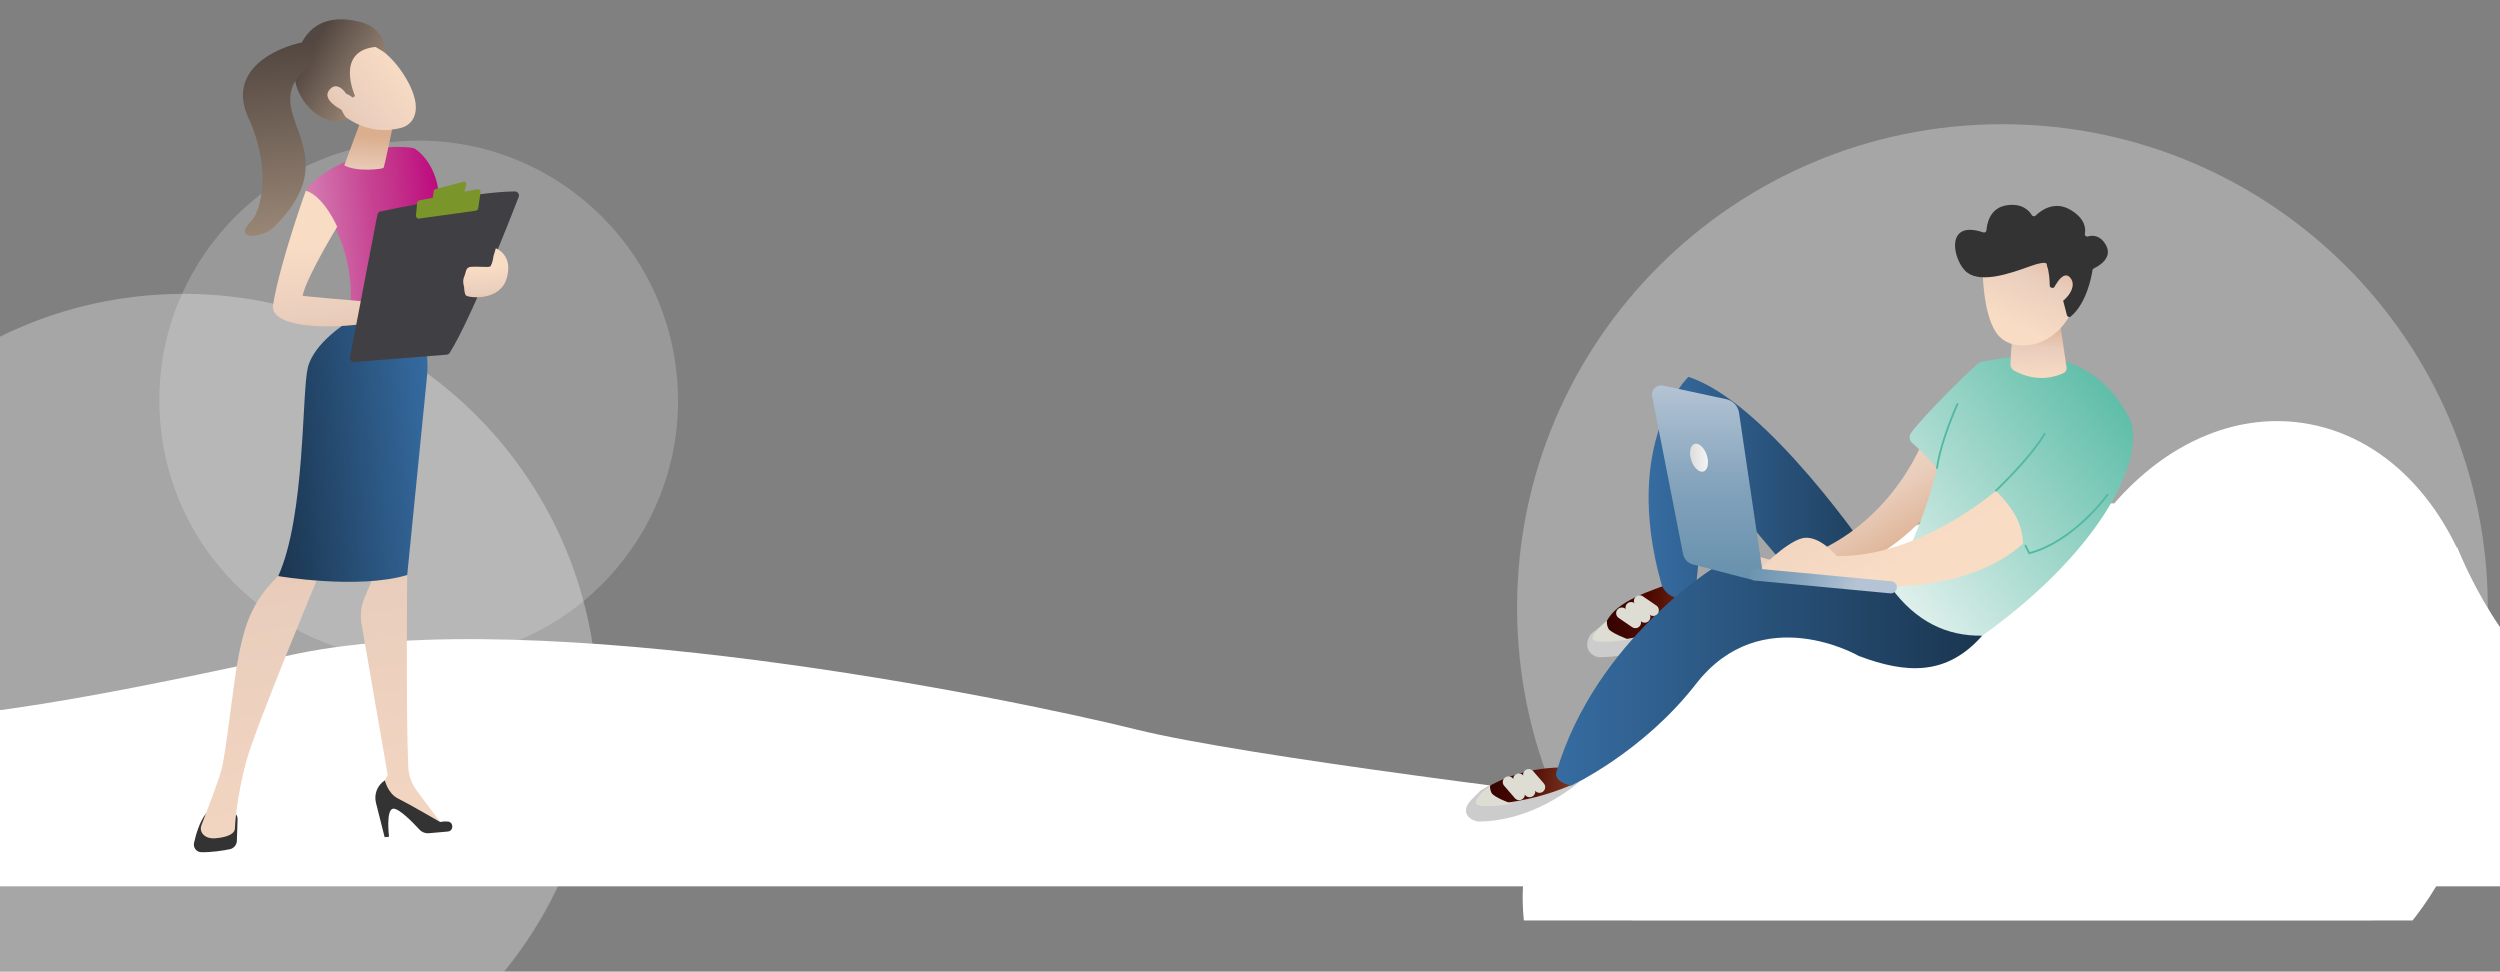
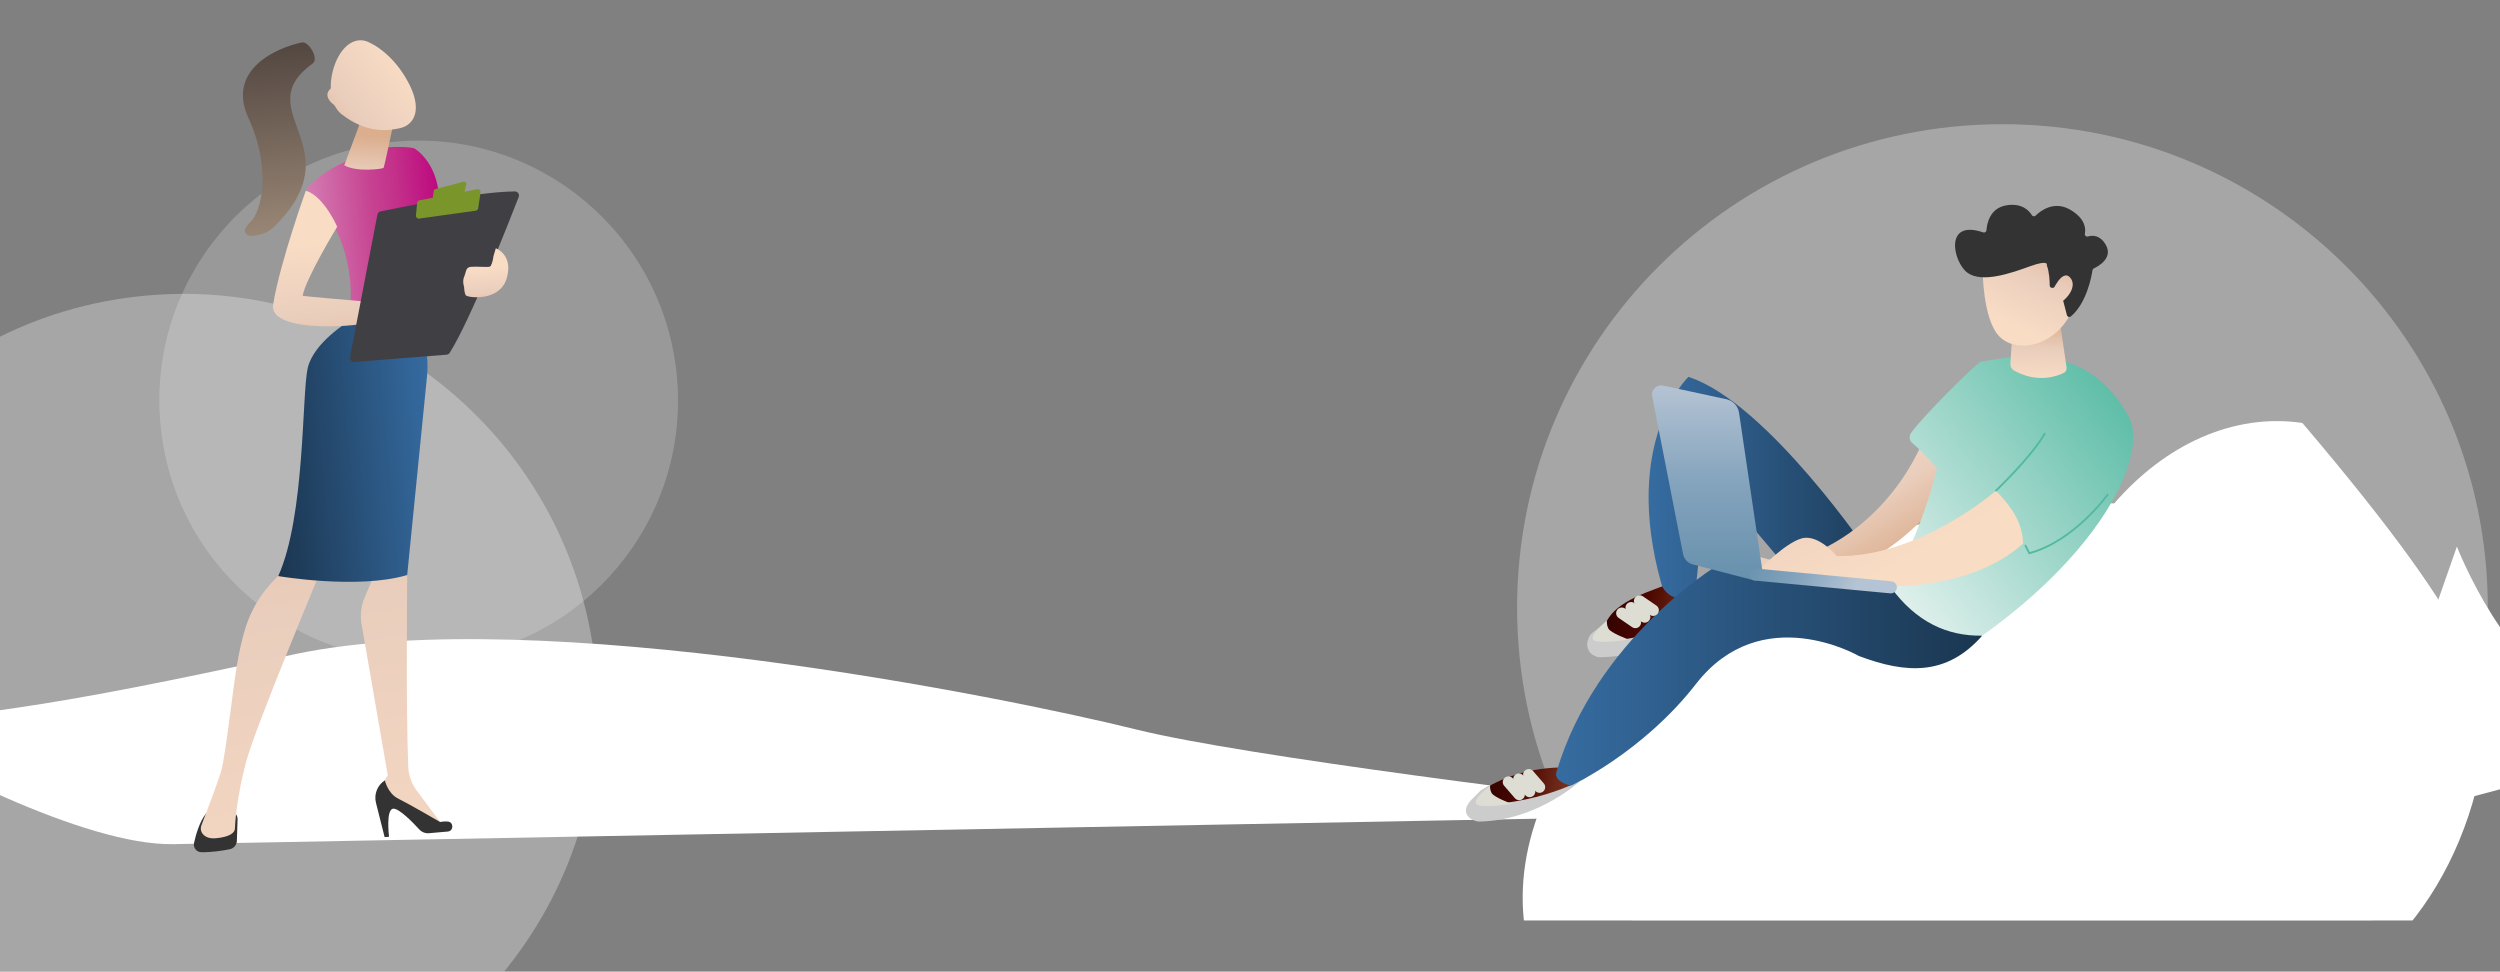
<svg xmlns="http://www.w3.org/2000/svg" width="440" height="171" viewBox="0 0 440 171" fill="none">
  <rect x="0" y="0" width="440" height="171" fill="#808080" stroke="none" />
  <g clip-path="url(#clip0_1267_9130)">
-     <path fill-rule="evenodd" clip-rule="evenodd" d="M440 156H0V125C0 125 51.844 140.206 219.752 140.206C387.66 140.206 440 125 440 125V156Z" fill="white" />
    <path d="M52.263 115.06C33.796 118.882 -7.219 128.399 -25.931 126.363C-13.645 133.887 14.848 148.863 30.526 148.57L304.893 143.442C277.758 140.371 218.798 133.062 200.033 128.403C176.578 122.578 95.03 106.208 52.263 115.06Z" fill="white" />
    <g clip-path="url(#clip1_1267_9130)">
      <g style="mix-blend-mode:overlay" opacity="0.2">
        <path d="M77.72 116.026C102.83 113.803 121.379 91.607 119.151 66.451C116.923 41.295 94.763 22.705 69.653 24.928C44.544 27.152 25.995 49.347 28.223 74.503C30.45 99.659 52.611 118.25 77.72 116.026Z" fill="white" />
      </g>
      <g style="mix-blend-mode:overlay">
        <path d="M38.741 197.491C78.84 193.94 108.463 158.494 104.905 118.321C101.348 78.147 65.957 48.458 25.858 52.009C-14.241 55.56 -43.864 91.006 -40.306 131.179C-36.749 171.353 -1.358 201.042 38.741 197.491Z" fill="white" fill-opacity="0.3" />
      </g>
      <path d="M41.815 144.168L41.691 147.979C41.667 148.701 41.155 149.316 40.448 149.461C39.254 149.706 37.331 150.019 35.42 149.986C34.581 149.972 33.966 149.176 34.149 148.356C34.481 146.86 35.133 144.6 36.237 143.207L40.41 142.838C41.182 142.77 41.84 143.393 41.815 144.168Z" fill="#333333" />
      <path d="M70.595 97.117L71.667 101.206C71.667 101.206 71.428 125.355 71.856 134.969C71.924 136.476 72.442 137.925 73.342 139.135L78.036 145.446L67.064 140.206L66.744 138.95L68.243 136.447L63.632 109.826C63.361 108.262 63.546 106.653 64.164 105.192L65.961 100.943L70.595 97.117Z" fill="url(#paint0_linear_1267_9130)" />
      <path d="M78.808 146.352L75.48 146.646C74.858 146.702 74.245 146.467 73.821 146.006C72.665 144.748 70.282 142.304 69.249 142.326C67.858 142.356 68.471 147.267 68.471 147.267L67.695 147.336L66.171 141.301C65.788 139.782 66.417 138.189 67.734 137.345C67.734 137.345 68.257 139.659 70.064 140.544C71.87 141.428 77.462 144.673 77.462 144.673C77.462 144.673 78.098 144.524 78.817 144.59C79.883 144.687 79.874 146.257 78.808 146.352Z" fill="#333333" />
      <path d="M56.49 100.353C56.49 100.353 44.996 127.842 43.33 134.033C41.663 140.225 41.337 145.295 41.349 145.772C41.369 146.516 40.513 147.307 37.98 147.532C36.672 147.647 35.986 147.179 35.627 146.699C35.321 146.289 35.259 145.748 35.444 145.271C36.1 143.579 38.179 138.174 38.91 135.742C39.783 132.837 41.071 119.911 42.003 115.374C42.935 110.837 44.007 105.91 49.378 100.983C49.378 100.983 52.991 96.75 56.49 100.353Z" fill="url(#paint1_linear_1267_9130)" />
      <path d="M61.41 56.545C63.635 41.094 53.845 33.334 53.845 33.334C58.034 28.525 64.766 27.091 67.505 26.04C68.177 25.782 72.424 25.774 73.022 26.176C75.606 27.913 77.714 31.924 77.167 36.629C76.773 40.019 73.9 56.657 73.9 56.657C73.9 56.657 68.341 59.922 61.41 56.545Z" fill="url(#paint2_linear_1267_9130)" />
      <path d="M54.169 64.737C55.232 60.23 61.41 56.544 61.41 56.544C68.341 59.921 73.9 56.656 73.9 56.656C73.9 56.656 75.642 61.524 75.154 66.235C74.667 70.945 71.667 101.207 71.667 101.207C62.948 103.796 48.972 101.389 48.972 101.389C53.737 90.829 53.106 69.244 54.169 64.737Z" fill="url(#paint3_linear_1267_9130)" />
      <path d="M53.824 33.56C53.824 33.56 49.288 46.17 48.067 53.597C47.401 57.648 57.489 57.867 63.253 57.083L64.092 53.056C64.092 53.056 53.242 52.134 53.258 52.053C53.886 48.873 59.346 39.905 59.346 39.905C59.346 39.905 57.009 34.52 53.824 33.56Z" fill="url(#paint4_linear_1267_9130)" />
      <path d="M61.599 62.859L66.425 37.771C66.48 37.486 66.699 37.262 66.982 37.203C68.236 36.943 71.871 36.202 76.079 35.468C81.147 34.582 87.046 33.707 90.616 33.691C91.123 33.689 91.475 34.196 91.291 34.67C89.638 38.933 82.82 56.281 79.151 62.091C79.03 62.284 78.826 62.408 78.6 62.426L62.36 63.712C61.887 63.749 61.509 63.325 61.599 62.859Z" fill="#403F44" />
      <path d="M76.616 33.282L81.612 31.986C81.879 31.917 82.123 32.156 82.06 32.424L81.693 33.993C81.661 34.129 81.554 34.235 81.417 34.266L76.595 35.351C76.346 35.407 76.117 35.196 76.153 34.942L76.346 33.584C76.367 33.438 76.473 33.319 76.616 33.282Z" fill="#7A952A" />
      <path d="M73.2 37.919L73.425 35.702C73.448 35.48 73.613 35.298 73.832 35.256L83.981 33.308C84.323 33.243 84.627 33.535 84.576 33.879L84.165 36.653C84.132 36.876 83.958 37.049 83.736 37.08L73.773 38.471C73.448 38.516 73.167 38.245 73.2 37.919Z" fill="#7A952A" />
      <path d="M69.219 21.816C69.159 22.108 67.651 29.393 67.497 29.556C67.343 29.718 62.846 30.361 60.59 29.093L63.528 21.206L69.219 21.816Z" fill="url(#paint5_linear_1267_9130)" />
      <path d="M64.389 7.223C64.389 7.223 68.391 8.513 71.507 13.864C74.624 19.216 72.894 21.968 70.466 22.54C68.037 23.111 64.354 23.383 60.143 20.121C55.932 16.858 59.204 5.733 64.389 7.223Z" fill="url(#paint6_linear_1267_9130)" />
-       <path d="M62.495 16.908C62.495 16.908 58.862 8.996 66.082 8.26L67.889 9.3C67.889 9.3 68.027 5.001 63.29 3.832C57.373 2.372 53.344 4.588 52.012 10.629C50.68 16.669 55.802 21.75 59.969 21.368C60.269 21.341 61.131 21.04 61.131 21.04C61.131 21.04 59.219 18.559 59.778 17.091C60.337 15.624 62.063 17.182 62.063 17.182L62.495 16.908Z" fill="url(#paint7_linear_1267_9130)" />
      <path d="M61.765 17.889C61.765 17.889 59.921 13.811 58.107 15.661C56.292 17.511 60.046 19.407 61.502 20L61.765 17.889Z" fill="url(#paint8_linear_1267_9130)" />
      <path d="M55.061 11.15C56.145 10.372 54.393 7.2 53.088 7.476C48.874 8.367 39.757 12.156 43.738 20.806C47.935 29.93 45.841 37.309 44.244 38.881C43.195 39.914 42.486 40.997 43.87 41.495C44.125 41.587 46.585 41.512 48.08 40.062C62.647 25.932 43.365 19.554 55.061 11.15Z" fill="url(#paint9_linear_1267_9130)" />
      <path d="M81.679 50.48C81.679 50.48 81.326 49.523 81.699 48.681C82.073 47.84 81.913 47.045 82.892 46.959C83.871 46.872 85.771 47.063 86.208 46.934C86.645 46.806 86.851 45.081 86.851 45.081L87.266 43.696C87.266 43.696 90.418 44.855 89.171 49.008C87.925 53.161 82.298 52.402 81.992 51.98C81.685 51.558 81.679 50.48 81.679 50.48Z" fill="url(#paint10_linear_1267_9130)" />
    </g>
    <g clip-path="url(#clip2_1267_9130)">
      <g style="mix-blend-mode:overlay">
        <path d="M352.431 192.019C399.609 192.019 437.854 153.928 437.854 106.939C437.854 59.951 399.609 21.86 352.431 21.86C305.253 21.86 267.007 59.951 267.007 106.939C267.007 153.928 305.253 192.019 352.431 192.019Z" fill="white" fill-opacity="0.3" />
      </g>
-       <path d="M437.214 131.936C435.307 144.944 429.893 156.299 422.495 164.509C410.611 180.191 390.073 193.542 364.908 200.081C319.835 211.793 276.991 197.218 269.212 167.525C261.436 137.832 291.67 104.269 336.744 92.558C348.911 89.397 360.913 88.151 372.108 88.601C381.032 78.299 393.008 72.663 405.215 74.438C419.681 76.541 430.847 88.523 435.533 104.669C437.929 112.924 438.631 122.268 437.214 131.936Z" fill="white" />
+       <path d="M437.214 131.936C435.307 144.944 429.893 156.299 422.495 164.509C410.611 180.191 390.073 193.542 364.908 200.081C319.835 211.793 276.991 197.218 269.212 167.525C261.436 137.832 291.67 104.269 336.744 92.558C348.911 89.397 360.913 88.151 372.108 88.601C381.032 78.299 393.008 72.663 405.215 74.438C437.929 112.924 438.631 122.268 437.214 131.936Z" fill="white" />
      <path d="M297.398 101.573C297.398 101.573 300.734 102.239 300.137 109.189C300.137 109.189 291.32 115.016 280.545 115.142C279.736 115.151 282.438 109.927 282.833 109.224C284.708 105.876 289.314 104.214 297.398 101.573Z" fill="url(#paint11_linear_1267_9130)" />
      <path d="M336.452 98.978L329.357 97.946C329.357 97.946 311.09 70.825 297.161 66.332C297.161 66.332 285.366 77.527 292.376 102.668C292.94 104.69 295.173 105.877 297.094 105.014C297.669 104.756 298.112 104.363 298.424 103.835L300.537 83.546C300.537 83.546 316.742 102.428 319.513 106.021C322.284 109.613 338.975 110.096 336.452 98.978Z" fill="url(#paint12_linear_1267_9130)" />
      <path d="M260.483 139.298C263.837 137.136 269.001 134.913 275.963 135.072L278.069 136.817C278.069 136.817 276.277 138.77 273.247 140.667C270.561 141.739 266.452 143.123 263.221 143.083C260.079 143.044 259.896 141.123 260.483 139.298Z" fill="url(#paint13_linear_1267_9130)" />
      <path d="M262.165 138.252C257.827 142.341 263.745 141.705 268.644 140.671C273.383 139.671 277.038 138.025 278.939 137.045C278.928 137.384 278.837 136.497 278.805 136.872C278.805 136.872 271.025 144.47 260.251 144.596C259.442 144.606 256.355 143.344 259.144 140.567C261.248 138.47 260.383 139.332 262.165 138.252Z" fill="#CDCCCC" />
      <path d="M282.832 109.224C278.985 114.057 285.004 112.783 289.903 111.749C294.642 110.749 298.298 109.103 300.198 108.123C300.188 108.462 300.169 108.815 300.137 109.189C300.137 109.189 292.285 115.549 281.51 115.674C280.701 115.684 278.743 114.72 279.526 112.441C279.996 111.073 281 111.18 282.832 109.224Z" fill="#CDCCCC" />
      <path d="M335.443 104.054L302.163 99.581C302.163 99.581 280.897 112.458 273.96 135.8C273.96 135.8 273.132 137.47 276.518 138.269C276.518 138.269 289.084 132.474 298.498 120.368C310.041 105.524 327.144 115.448 327.144 115.448C335.593 118.636 342.646 118.933 348.873 111.878L335.443 104.054Z" fill="url(#paint14_linear_1267_9130)" />
      <path d="M338.565 77.281C338.565 77.281 332.372 94.615 313.811 99.13L307.684 97.492L305.87 99.614L320.426 102.205C320.426 102.205 333.648 99.091 342.241 86.617C342.524 86.205 347.27 79.236 338.565 77.281Z" fill="url(#paint15_linear_1267_9130)" />
      <path d="M332.784 103.369C332.784 103.369 338.466 92.948 340.908 82.375C340.908 82.375 338.306 79.395 336.606 78.026C336.056 77.582 335.939 76.796 336.336 76.213C338.117 73.59 348.01 63.714 348.652 63.65C352.142 63.303 366.909 58.771 374.693 73.434C378.033 79.727 370.466 96.504 348.873 111.878C342.635 111.981 337.195 109.404 332.784 103.369Z" fill="url(#paint16_linear_1267_9130)" />
      <path d="M351.286 86.348C351.286 86.348 338.032 98.032 323.298 97.88C323.298 97.88 320.061 93.946 317.107 94.753C314.153 95.56 309.562 100.35 309.562 100.35L328.114 103.047C328.114 103.047 345.746 104.982 356.064 95.662C355.902 91.852 354.114 89.331 351.286 86.348Z" fill="url(#paint17_linear_1267_9130)" />
      <path d="M362.451 56.109L363.72 64.683C363.778 65.076 363.579 65.463 363.221 65.637C361.911 66.276 358.563 67.439 354.525 65.249C354.063 64.998 353.795 64.495 353.828 63.973L354.291 56.732L362.451 56.109Z" fill="url(#paint18_linear_1267_9130)" />
      <path d="M348.947 47.353C348.947 47.353 348.915 56.044 351.815 59.14C354.715 62.236 361.403 61.194 364.505 55.09L361.807 43.489L348.947 47.353Z" fill="url(#paint19_linear_1267_9130)" />
      <path d="M361.252 50.661C360.99 50.705 360.752 50.508 360.751 50.243C360.748 49.44 360.68 47.842 360.236 46.695C360.236 46.695 360.713 45.624 357.318 46.853C353.922 48.083 348.831 49.875 346.264 47.994C343.761 46.16 342.073 38.518 349.049 40.902C349.315 40.993 349.598 40.813 349.617 40.534C349.704 39.331 350.224 36.609 353.137 36.135C355.864 35.691 357.119 37.071 357.603 37.863C357.745 38.097 358.067 38.139 358.263 37.949C359.193 37.047 361.629 35.195 364.549 37.019C366.954 38.521 367.123 40.156 366.936 41.132C366.876 41.449 367.169 41.711 367.479 41.62C368.319 41.374 369.613 41.37 370.604 43.06C371.975 45.396 369.312 46.863 368.524 47.234C368.395 47.295 368.302 47.413 368.281 47.554C368.114 48.642 367.249 53.364 364.467 55.694C364.227 55.896 363.854 55.772 363.776 55.469L362.576 50.837C362.52 50.621 362.309 50.485 362.089 50.522L361.252 50.661Z" fill="#333333" />
      <path d="M361.083 51.541C361.083 51.541 362.874 47.149 364.363 48.876C365.852 50.603 363.224 53.546 361.179 53.883L361.083 51.541Z" fill="url(#paint20_linear_1267_9130)" />
      <path d="M310.345 101.52L306.07 72.641C305.895 71.463 305.006 70.516 303.838 70.264L292.704 67.863C291.572 67.619 290.559 68.607 290.78 69.739L296.22 97.515C296.395 98.409 297.074 99.123 297.962 99.345L308.857 102.179L310.345 101.52Z" fill="url(#paint21_linear_1267_9130)" />
-       <path d="M297.663 80.996C298.102 82.337 299.069 83.225 299.822 82.981C300.576 82.736 300.831 81.451 300.393 80.111C299.954 78.77 298.987 77.882 298.234 78.126C297.48 78.37 297.224 79.656 297.663 80.996Z" fill="url(#paint22_linear_1267_9130)" />
      <path d="M308.857 102.18C308.876 102.182 308.893 102.184 308.912 102.186L332.684 104.429C333.271 104.485 333.793 104.055 333.849 103.47C333.904 102.884 333.472 102.355 332.885 102.309L309.114 100.066C308.526 100.011 308.005 100.44 307.949 101.026C307.895 101.593 308.298 102.098 308.857 102.18Z" fill="url(#paint23_linear_1267_9130)" />
-       <path d="M340.884 82.538C340.794 82.525 340.732 82.442 340.744 82.352C341.455 77.388 344.334 71.101 344.363 71.038C344.401 70.956 344.499 70.919 344.582 70.957C344.665 70.995 344.702 71.093 344.664 71.175C344.635 71.238 341.775 77.483 341.072 82.399C341.059 82.489 340.975 82.551 340.885 82.538L340.884 82.538Z" fill="#51B9A2" />
      <path d="M351.262 86.511C351.226 86.506 351.192 86.489 351.166 86.462C351.103 86.395 351.106 86.291 351.172 86.229C351.233 86.171 357.314 80.423 359.719 76.248C359.765 76.169 359.865 76.14 359.945 76.187C360.024 76.232 360.052 76.332 360.006 76.411C357.577 80.629 351.461 86.411 351.399 86.468C351.362 86.504 351.31 86.518 351.262 86.511Z" fill="#51B9A2" />
      <path d="M357.07 97.554L356.329 96.104C356.288 96.023 356.32 95.924 356.401 95.883C356.482 95.841 356.582 95.874 356.624 95.955L357.243 97.167C364.987 95.047 370.764 87.03 370.821 86.949C370.874 86.875 370.977 86.857 371.052 86.91C371.126 86.963 371.144 87.065 371.091 87.14C371.032 87.222 365.125 95.423 357.199 97.52L357.07 97.554Z" fill="#51B9A2" />
      <path d="M282.832 109.224C282.832 109.224 279.595 111.865 280.447 112.636C281.299 113.408 286.644 112.559 286.644 112.559C286.644 112.559 283.468 111.401 283.08 110.63C282.694 109.858 282.832 109.224 282.832 109.224Z" fill="#DEDDD4" />
      <path d="M262.265 138.146C262.265 138.146 259.028 140.787 259.88 141.558C260.732 142.33 266.077 141.481 266.077 141.481C266.077 141.481 262.9 140.323 262.513 139.552C262.126 138.78 262.265 138.146 262.265 138.146Z" fill="#DEDDD4" />
      <path d="M493 124.844C493 124.844 472.558 127.072 454.718 122.707C441.464 119.463 432.412 96.198 432.412 96.198L415.168 145.512L493 124.844Z" fill="white" />
      <path d="M285.441 107.923L287.826 109.556" stroke="#DEDDD4" stroke-width="2" stroke-miterlimit="10" stroke-linecap="round" />
      <path d="M287.081 106.958L289.466 108.591" stroke="#DEDDD4" stroke-width="2" stroke-miterlimit="10" stroke-linecap="round" />
      <path d="M288.571 105.77L290.956 107.403" stroke="#DEDDD4" stroke-width="2" stroke-miterlimit="10" stroke-linecap="round" />
      <path d="M265.488 137.643L267.379 139.827" stroke="#DEDDD4" stroke-width="2" stroke-miterlimit="10" stroke-linecap="round" />
      <path d="M267.32 137.125L269.211 139.308" stroke="#DEDDD4" stroke-width="2" stroke-miterlimit="10" stroke-linecap="round" />
      <path d="M269.065 136.353L270.955 138.536" stroke="#DEDDD4" stroke-width="2" stroke-miterlimit="10" stroke-linecap="round" />
    </g>
  </g>
  <defs>
    <linearGradient id="paint0_linear_1267_9130" x1="78.811" y1="174.881" x2="55.182" y2="40.326" gradientUnits="userSpaceOnUse">
      <stop stop-color="#F9DCC4" />
      <stop offset="0.517" stop-color="#EACEBD" />
      <stop offset="1" stop-color="#DBAE8E" />
    </linearGradient>
    <linearGradient id="paint1_linear_1267_9130" x1="55.697" y1="178.961" x2="32.062" y2="44.37" gradientUnits="userSpaceOnUse">
      <stop stop-color="#F9DCC4" />
      <stop offset="0.517" stop-color="#EACEBD" />
      <stop offset="1" stop-color="#DBAE8E" />
    </linearGradient>
    <linearGradient id="paint2_linear_1267_9130" x1="54.719" y1="43.205" x2="77.837" y2="41.158" gradientUnits="userSpaceOnUse">
      <stop stop-color="#D47DB2" />
      <stop offset="0.027" stop-color="#D37AB0" />
      <stop offset="0.5" stop-color="#C64191" />
      <stop offset="0.676" stop-color="#C3318A" />
      <stop offset="1" stop-color="#BE097F" />
    </linearGradient>
    <linearGradient id="paint3_linear_1267_9130" x1="47.153" y1="80.846" x2="76.537" y2="78.244" gradientUnits="userSpaceOnUse">
      <stop stop-color="#1B354F" />
      <stop offset="1" stop-color="#356BA1" />
    </linearGradient>
    <linearGradient id="paint4_linear_1267_9130" x1="57.266" y1="67.13" x2="55.122" y2="42.923" gradientUnits="userSpaceOnUse">
      <stop stop-color="#DBAE8E" />
      <stop offset="0.483" stop-color="#EACEBD" />
      <stop offset="1" stop-color="#F9DCC4" />
    </linearGradient>
    <linearGradient id="paint5_linear_1267_9130" x1="64.09" y1="37.773" x2="65.011" y2="23.954" gradientUnits="userSpaceOnUse">
      <stop stop-color="#F9DCC4" />
      <stop offset="0.517" stop-color="#EACEBD" />
      <stop offset="1" stop-color="#DBAE8E" />
    </linearGradient>
    <linearGradient id="paint6_linear_1267_9130" x1="70.98" y1="11.271" x2="53.354" y2="25.645" gradientUnits="userSpaceOnUse">
      <stop stop-color="#F9DCC4" />
      <stop offset="0.517" stop-color="#EACEBD" />
      <stop offset="1" stop-color="#DBAE8E" />
    </linearGradient>
    <linearGradient id="paint7_linear_1267_9130" x1="65.503" y1="15.543" x2="54.608" y2="8.644" gradientUnits="userSpaceOnUse">
      <stop stop-color="#998675" />
      <stop offset="1" stop-color="#534741" />
    </linearGradient>
    <linearGradient id="paint8_linear_1267_9130" x1="69.711" y1="9.715" x2="52.084" y2="24.089" gradientUnits="userSpaceOnUse">
      <stop stop-color="#F9DCC4" />
      <stop offset="0.517" stop-color="#EACEBD" />
      <stop offset="1" stop-color="#DBAE8E" />
    </linearGradient>
    <linearGradient id="paint9_linear_1267_9130" x1="50.621" y1="40.968" x2="47.697" y2="7.948" gradientUnits="userSpaceOnUse">
      <stop stop-color="#998675" />
      <stop offset="1" stop-color="#534741" />
    </linearGradient>
    <linearGradient id="paint10_linear_1267_9130" x1="86.122" y1="55.403" x2="85.388" y2="47.11" gradientUnits="userSpaceOnUse">
      <stop stop-color="#DBAE8E" />
      <stop offset="0.483" stop-color="#EACEBD" />
      <stop offset="1" stop-color="#F9DCC4" />
    </linearGradient>
    <linearGradient id="paint11_linear_1267_9130" x1="299.942" y1="109.628" x2="281.426" y2="106.915" gradientUnits="userSpaceOnUse">
      <stop stop-color="#813D27" />
      <stop offset="0.539" stop-color="#4D0800" />
      <stop offset="1" stop-color="#2D0100" />
    </linearGradient>
    <linearGradient id="paint12_linear_1267_9130" x1="290.151" y1="87.318" x2="336.711" y2="87.318" gradientUnits="userSpaceOnUse">
      <stop stop-color="#366CA1" />
      <stop offset="1" stop-color="#1A3650" />
    </linearGradient>
    <linearGradient id="paint13_linear_1267_9130" x1="277.485" y1="139.928" x2="260.541" y2="137.445" gradientUnits="userSpaceOnUse">
      <stop stop-color="#813D27" />
      <stop offset="0.539" stop-color="#4D0800" />
      <stop offset="1" stop-color="#2D0100" />
    </linearGradient>
    <linearGradient id="paint14_linear_1267_9130" x1="273.871" y1="118.925" x2="348.873" y2="118.925" gradientUnits="userSpaceOnUse">
      <stop stop-color="#366CA1" />
      <stop offset="1" stop-color="#1A3650" />
    </linearGradient>
    <linearGradient id="paint15_linear_1267_9130" x1="318.503" y1="79.892" x2="331.364" y2="100.753" gradientUnits="userSpaceOnUse">
      <stop stop-color="#F9DCC4" />
      <stop offset="0.517" stop-color="#EACEBD" />
      <stop offset="1" stop-color="#DBAE8E" />
    </linearGradient>
    <linearGradient id="paint16_linear_1267_9130" x1="376.814" y1="66.067" x2="322.719" y2="108.297" gradientUnits="userSpaceOnUse">
      <stop offset="0.015" stop-color="#53B9A2" />
      <stop offset="1" stop-color="#FAFAFA" />
    </linearGradient>
    <linearGradient id="paint17_linear_1267_9130" x1="334.283" y1="99.413" x2="309.4" y2="52.153" gradientUnits="userSpaceOnUse">
      <stop stop-color="#F9DCC4" />
      <stop offset="0.517" stop-color="#EACEBD" />
      <stop offset="1" stop-color="#DBAE8E" />
    </linearGradient>
    <linearGradient id="paint18_linear_1267_9130" x1="358.598" y1="66.867" x2="358.957" y2="56.37" gradientUnits="userSpaceOnUse">
      <stop stop-color="#F9DCC4" />
      <stop offset="0.517" stop-color="#EACEBD" />
      <stop offset="1" stop-color="#DBAE8E" />
    </linearGradient>
    <linearGradient id="paint19_linear_1267_9130" x1="353.772" y1="56.963" x2="361.247" y2="40.992" gradientUnits="userSpaceOnUse">
      <stop stop-color="#F9DCC4" />
      <stop offset="0.517" stop-color="#EACEBD" />
      <stop offset="1" stop-color="#DBAE8E" />
    </linearGradient>
    <linearGradient id="paint20_linear_1267_9130" x1="358.801" y1="59.316" x2="366.275" y2="43.345" gradientUnits="userSpaceOnUse">
      <stop stop-color="#F9DCC4" />
      <stop offset="0.517" stop-color="#EACEBD" />
      <stop offset="1" stop-color="#DBAE8E" />
    </linearGradient>
    <linearGradient id="paint21_linear_1267_9130" x1="300.466" y1="101.841" x2="300.465" y2="67.488" gradientUnits="userSpaceOnUse">
      <stop stop-color="#6791AD" />
      <stop offset="0.411" stop-color="#80A0BA" />
      <stop offset="0.5" stop-color="#85A4BD" />
      <stop offset="1" stop-color="#B5C4D4" />
    </linearGradient>
    <linearGradient id="paint22_linear_1267_9130" x1="297.449" y1="80.553" x2="300.607" y2="80.553" gradientUnits="userSpaceOnUse">
      <stop stop-color="#DDDDDD" />
      <stop offset="1" stop-color="#F4F4F4" />
    </linearGradient>
    <linearGradient id="paint23_linear_1267_9130" x1="308.023" y1="96.332" x2="326.275" y2="104.35" gradientUnits="userSpaceOnUse">
      <stop stop-color="#6791AD" />
      <stop offset="0.411" stop-color="#80A0BA" />
      <stop offset="0.5" stop-color="#85A4BD" />
      <stop offset="1" stop-color="#B5C4D4" />
    </linearGradient>
    <clipPath id="clip0_1267_9130">
      <rect width="440" height="171" fill="white" />
    </clipPath>
    <clipPath id="clip1_1267_9130">
      <rect width="176.341" height="190.744" fill="white" transform="matrix(0.996 -0.085 0.091 0.996 -51.253 7.05)" />
    </clipPath>
    <clipPath id="clip2_1267_9130">
      <rect width="235" height="141" fill="white" transform="translate(258 21)" />
    </clipPath>
  </defs>
</svg>